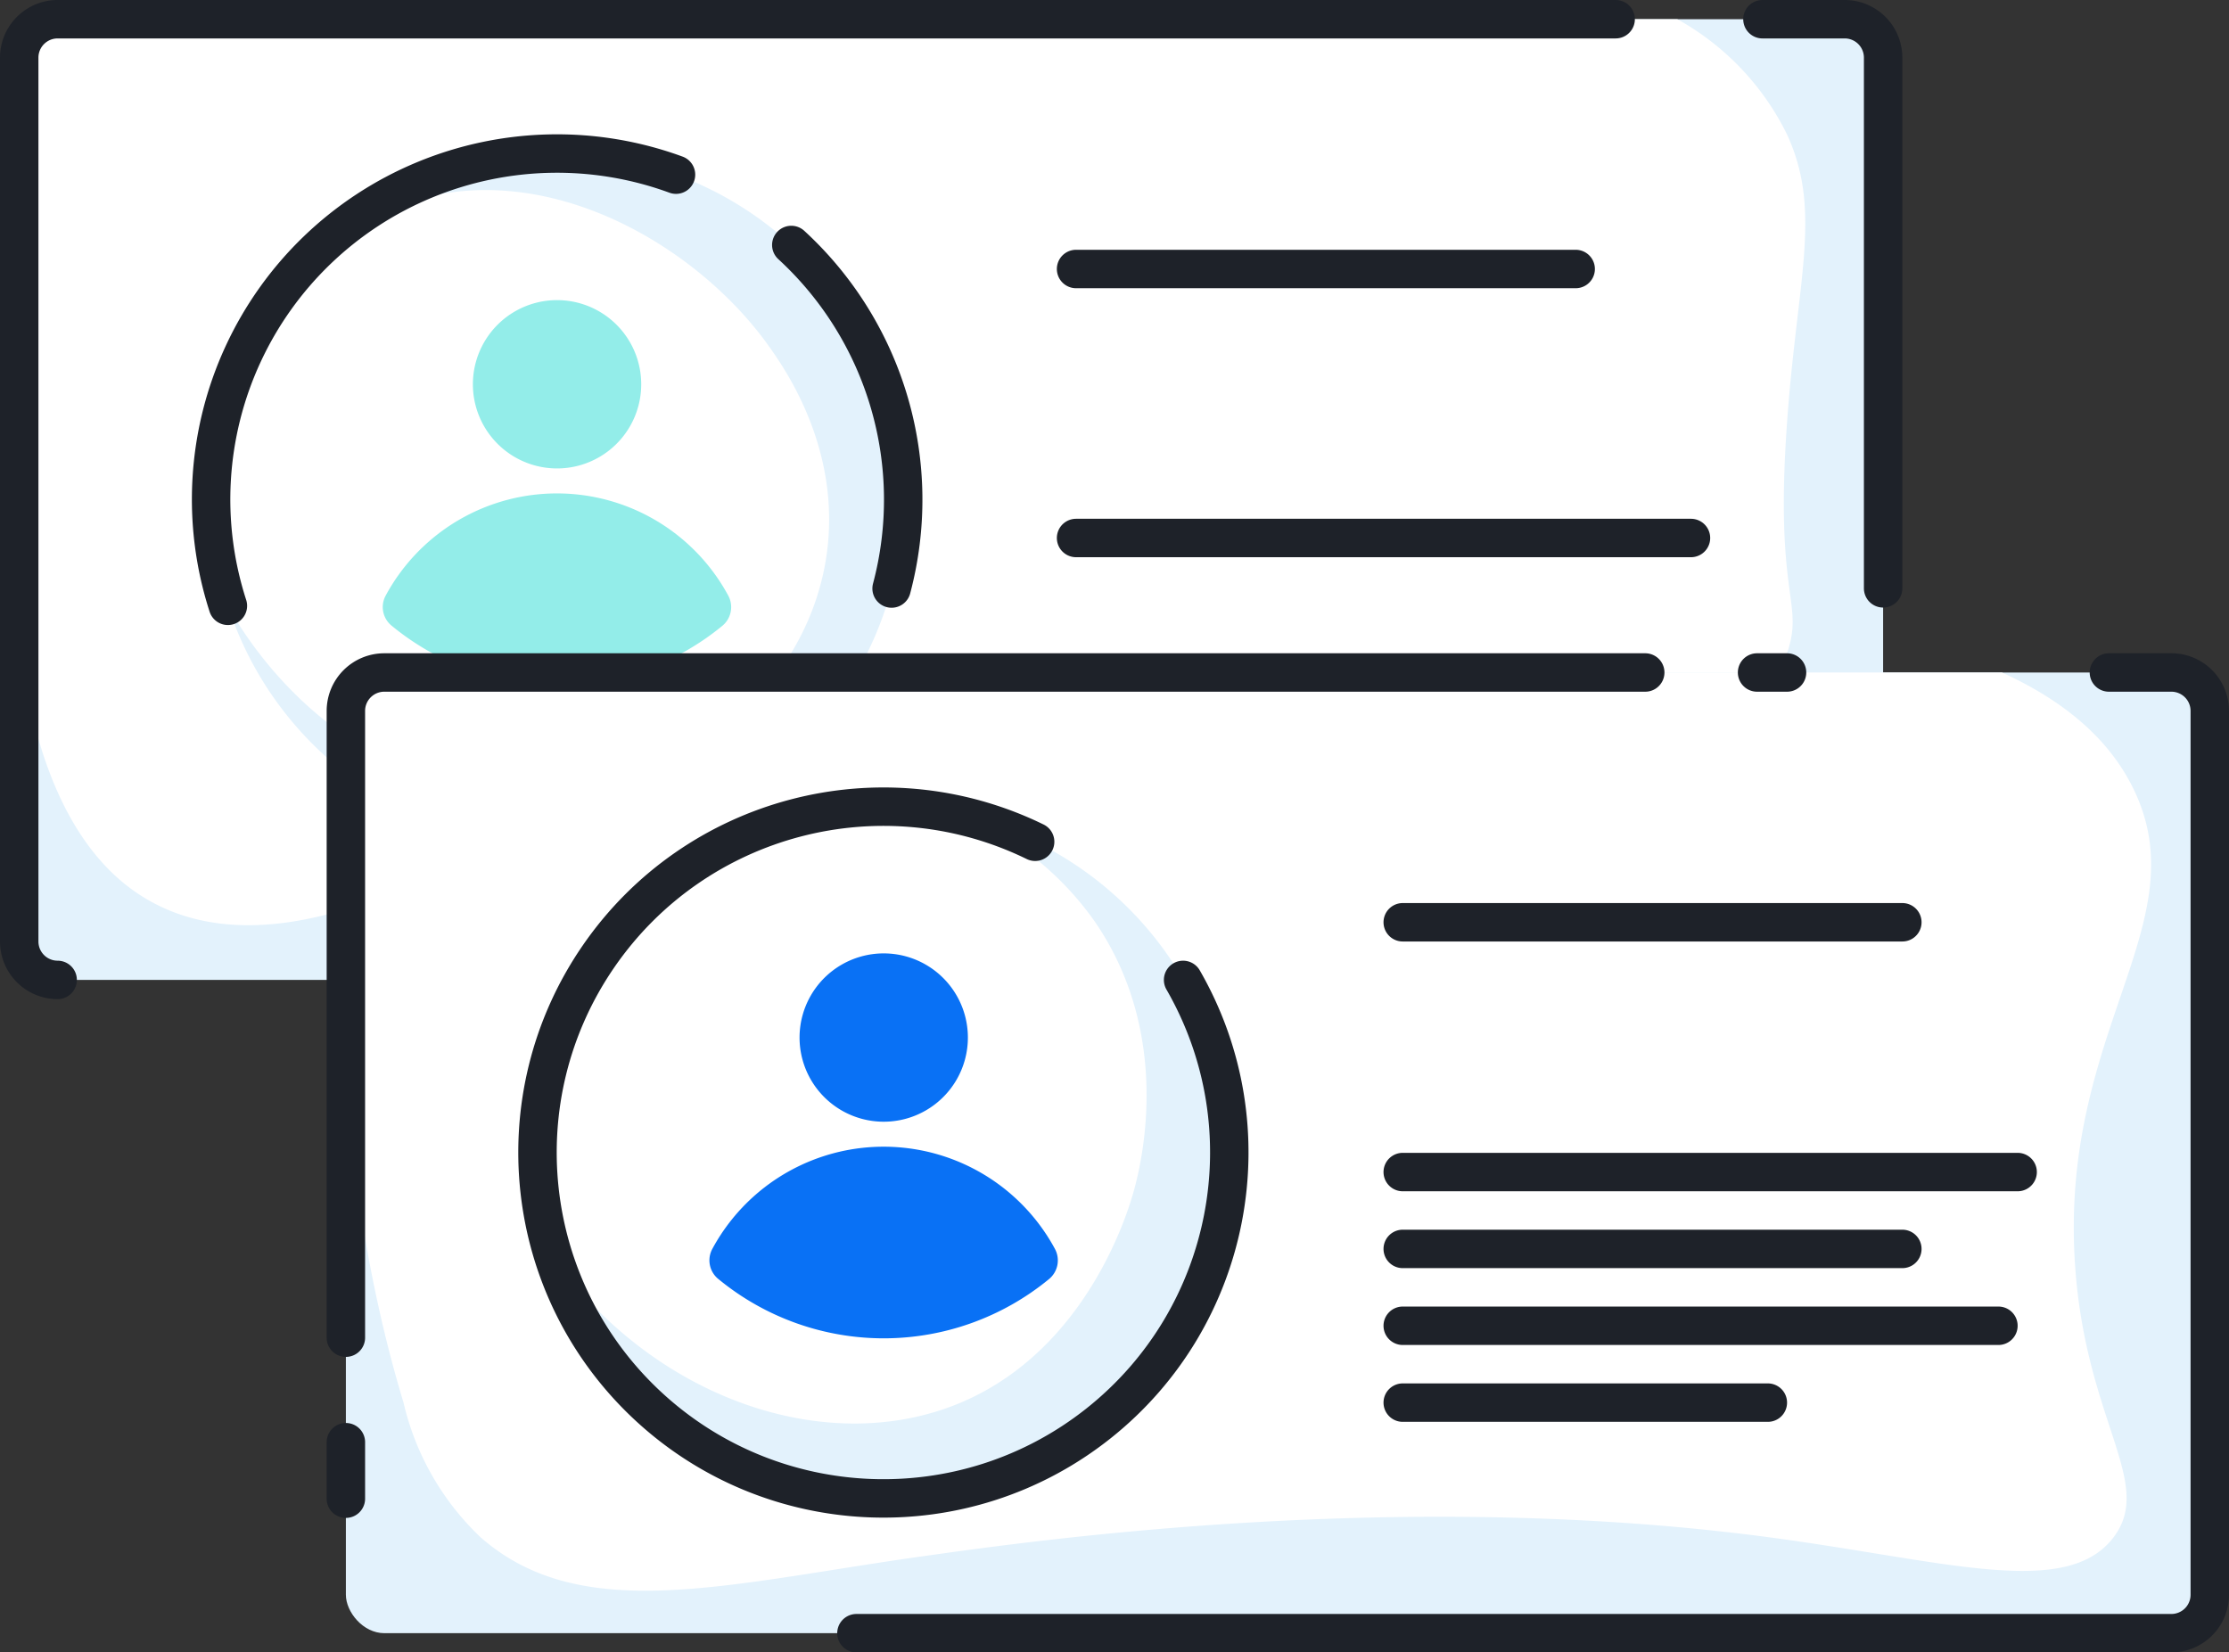
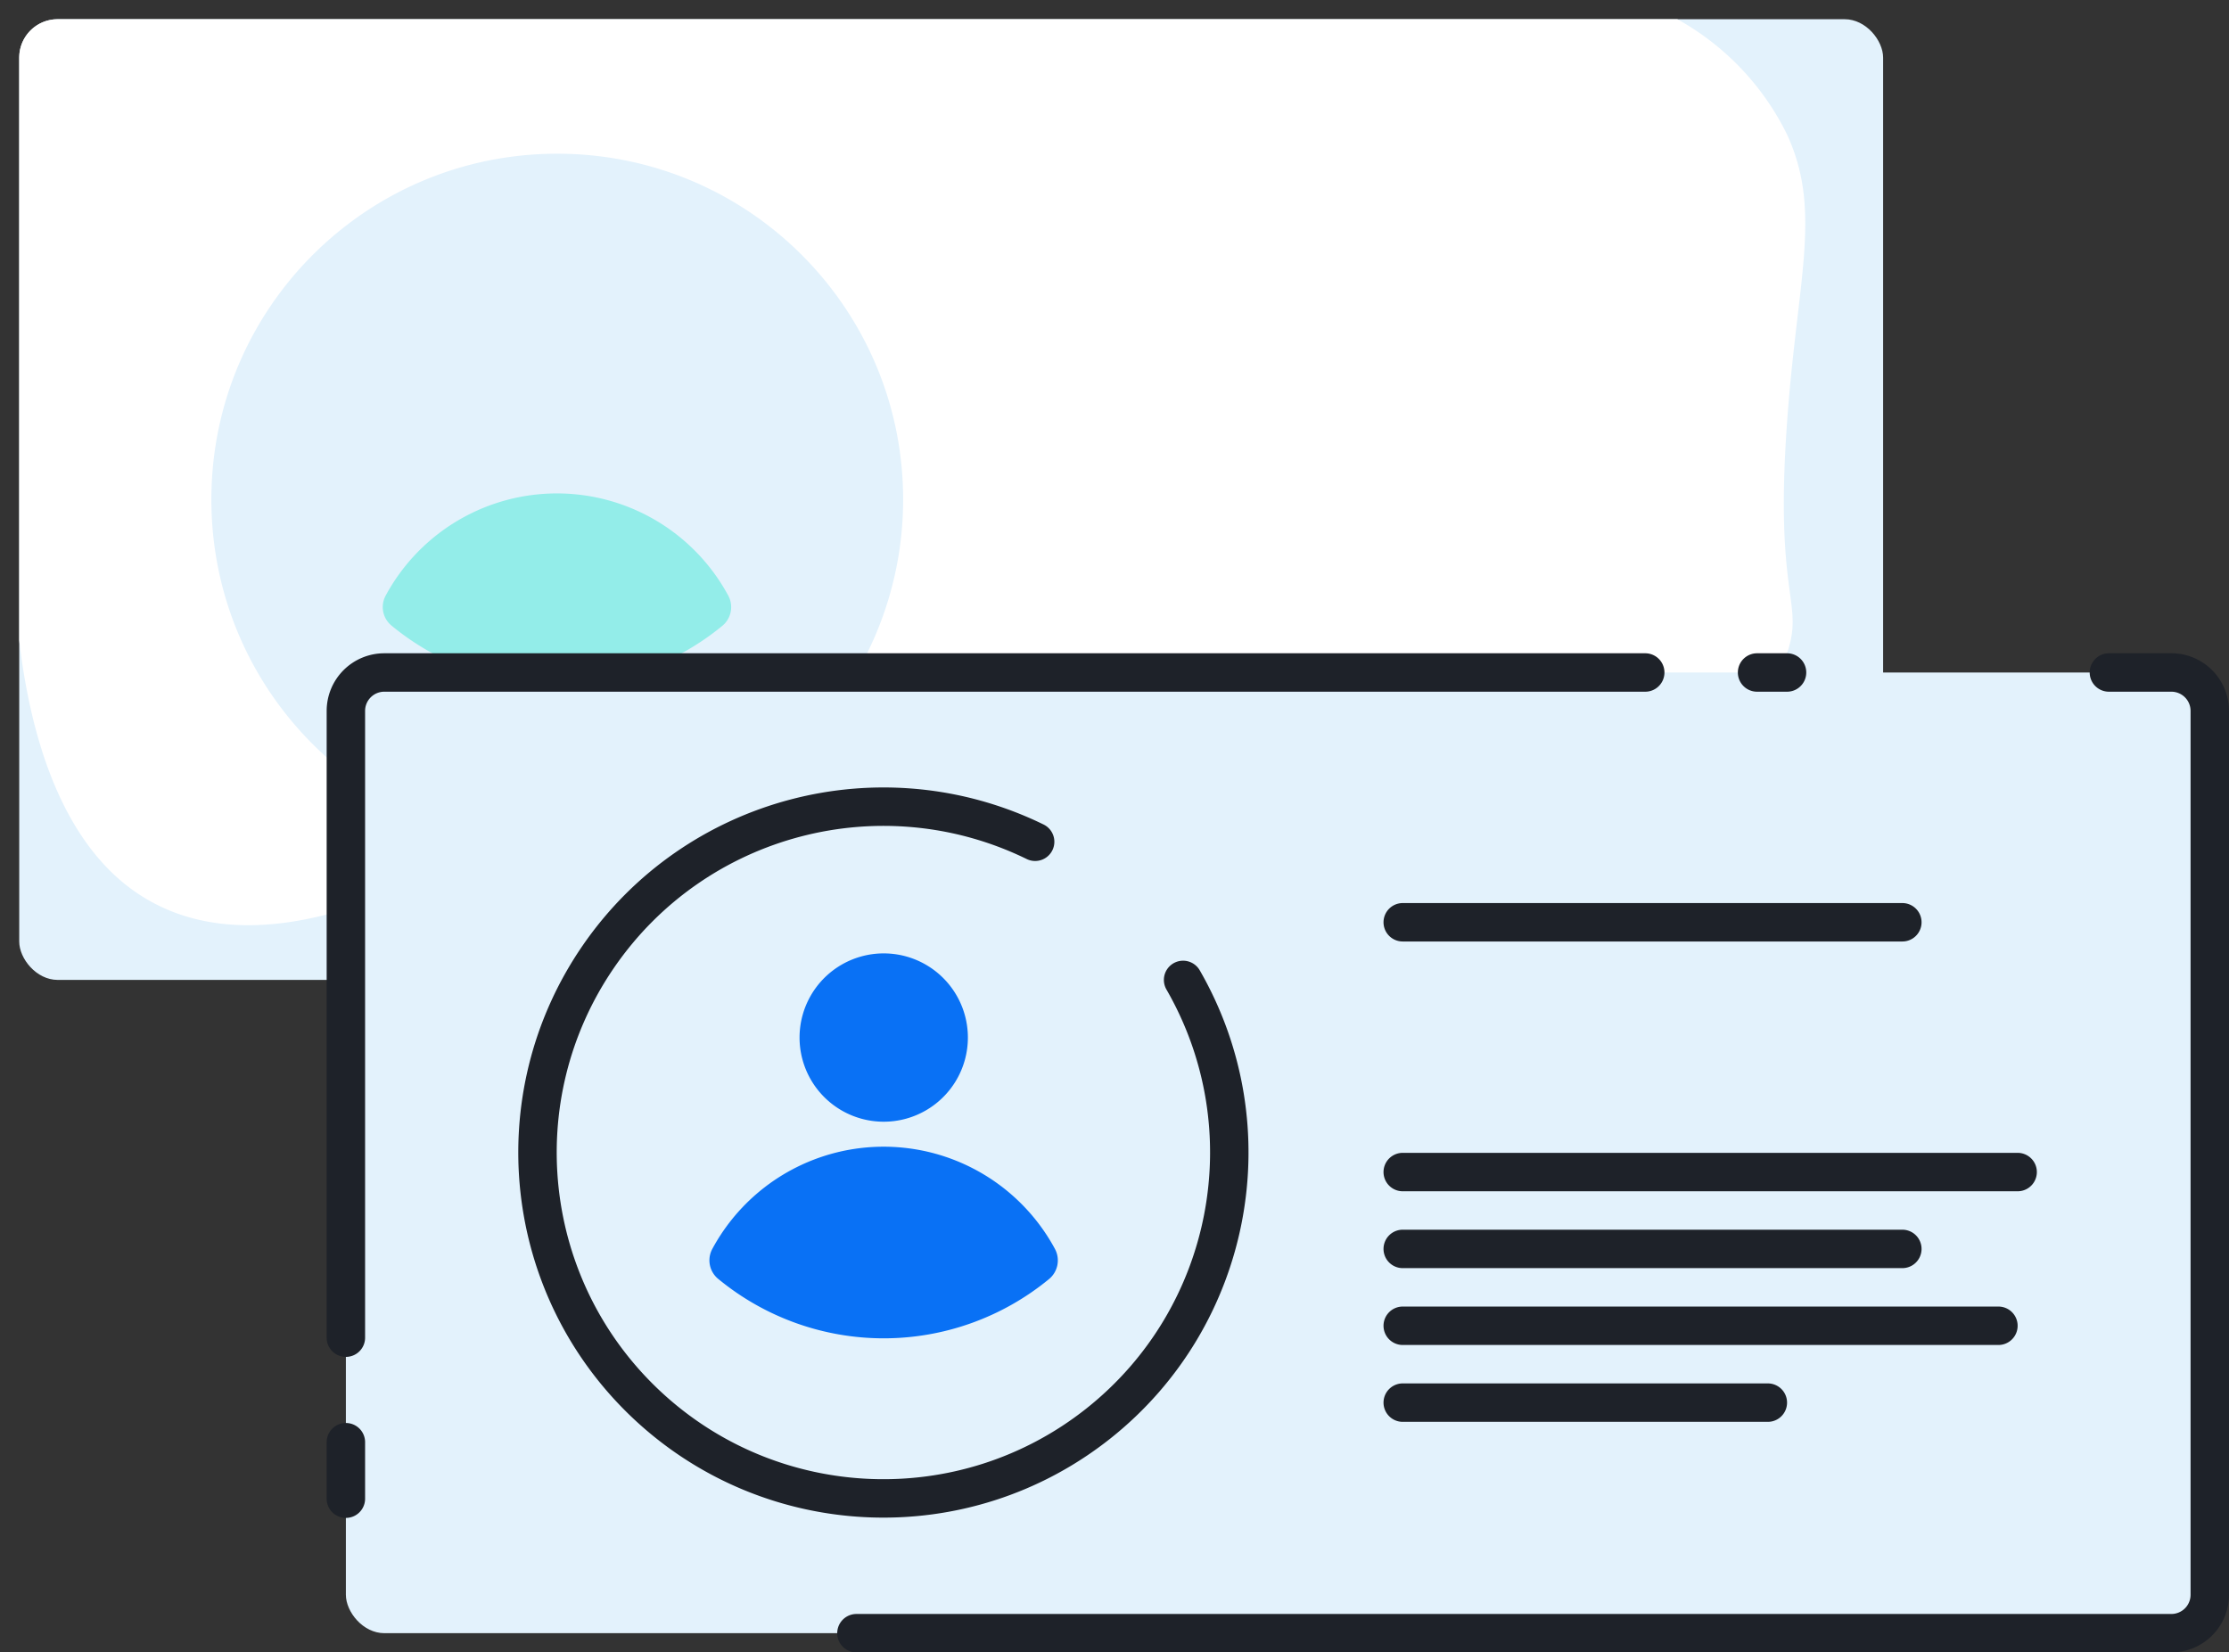
<svg xmlns="http://www.w3.org/2000/svg" width="116" height="86">
  <rect width="100%" height="100%" fill="#333333" stroke="none" />
  <g fill="none" fill-rule="evenodd">
    <g transform="translate(1 1)">
      <rect fill="#E3F2FC" width="97" height="50" rx="2" />
      <path d="M92 21c.53-7.51 1.84-11 0-15a13.81 13.81 0 00-5.71-6H2a2 2 0 00-2 2v30.33c.48 4.12 1.93 11 7 13.67 4.28 2.28 9.24.57 11 0 26.09-8.44 69.11 1.42 74-13 .91-2.69-.66-2.84 0-12zM28 43c-9.941 0-18-8.059-18-18S18.059 7 28 7s18 8.059 18 18a18 18 0 01-18 18z" fill="#FFF" />
-       <path d="M31 40c5-1.44 10.07-5.89 11-12 .85-5.59-2.19-9.86-3-11-3.87-5.44-12.36-10.38-20-7-6.3 2.78-8.92 9.83-9 15a16.36 16.36 0 00.92 5.66C15.39 38.39 23.84 42.08 31 40z" fill="#FFF" />
-       <path d="M28 14.62a4.38 4.38 0 10-.02 8.76 4.38 4.38 0 00.02-8.76zM19.07 30a1.25 1.25 0 00.33 1.58 13.54 13.54 0 0017.18 0A1.26 1.26 0 0036.9 30a10.13 10.13 0 00-17.83 0z" fill="#93EDE9" fill-rule="nonzero" />
-       <path d="M90.72 0H95a2 2 0 012 2v27.62M2 50a2 2 0 01-2-2V2a2 2 0 012-2h81.08m-48.9 8.09a18 18 0 00-23.32 22.44m34.54-.9a18 18 0 00-5.22-17.88M55 13h26M55 27h32" stroke="#1E2229" stroke-width="2" stroke-linecap="round" stroke-linejoin="round" />
+       <path d="M28 14.62zM19.07 30a1.25 1.25 0 00.33 1.58 13.54 13.54 0 0017.18 0A1.26 1.26 0 0036.9 30a10.13 10.13 0 00-17.83 0z" fill="#93EDE9" fill-rule="nonzero" />
    </g>
    <g transform="translate(17 34)">
      <rect fill="#E3F2FC" x="1" y="1" width="97" height="50" rx="2" />
-       <path d="M94 7c-.91-1.84-2.74-4.15-6.82-6H3a2 2 0 00-2 2C.25 13.34.33 26.88 4 39a14.05 14.05 0 004 7c5.24 4.61 12.75 2.44 23 1 6.08-.86 25-3.52 44-1 9.21 1.22 15.54 3.26 18 0 2.12-2.82-1.42-6-2-14-.91-12.35 6.5-17.93 3-25zM29 44c-9.941 0-18-8.059-18-18S19.059 8 29 8s18 8.059 18 18-8.059 18-18 18z" fill="#FFF" />
-       <path d="M33 39c6.58-2.78 8.7-9.93 9-11 .44-1.58 2-8.14-2-14a16 16 0 00-6.55-5.42A17.62 17.62 0 0029 8a18 18 0 00-17.08 23.66C17.37 39 26.25 41.85 33 39z" fill="#FFF" />
      <path d="M74.44 1H76M1 35.62V3a2 2 0 012-2h65.62M1 44v-2.94M92.75 1H96a2 2 0 012 2v46a2 2 0 01-2 2H27.57m9.3-41.19c-8.01-3.91-17.674-1.37-22.726 5.972-5.052 7.343-3.97 17.277 2.544 23.36 6.514 6.082 16.5 6.482 23.479.94 6.98-5.543 8.852-15.36 4.403-23.082M56 14h26M56 27h32m-32 4h26m-26 8h19m-19-4h31" stroke="#1E2229" stroke-width="2" stroke-linecap="round" stroke-linejoin="round" />
      <path d="M29 15.62a4.38 4.38 0 10-.02 8.76 4.38 4.38 0 00.02-8.76zM20.07 31a1.25 1.25 0 00.33 1.58 13.54 13.54 0 0017.18 0A1.26 1.26 0 0037.9 31a10.13 10.13 0 00-17.83 0z" fill="#0971F5" fill-rule="nonzero" />
    </g>
  </g>
</svg>